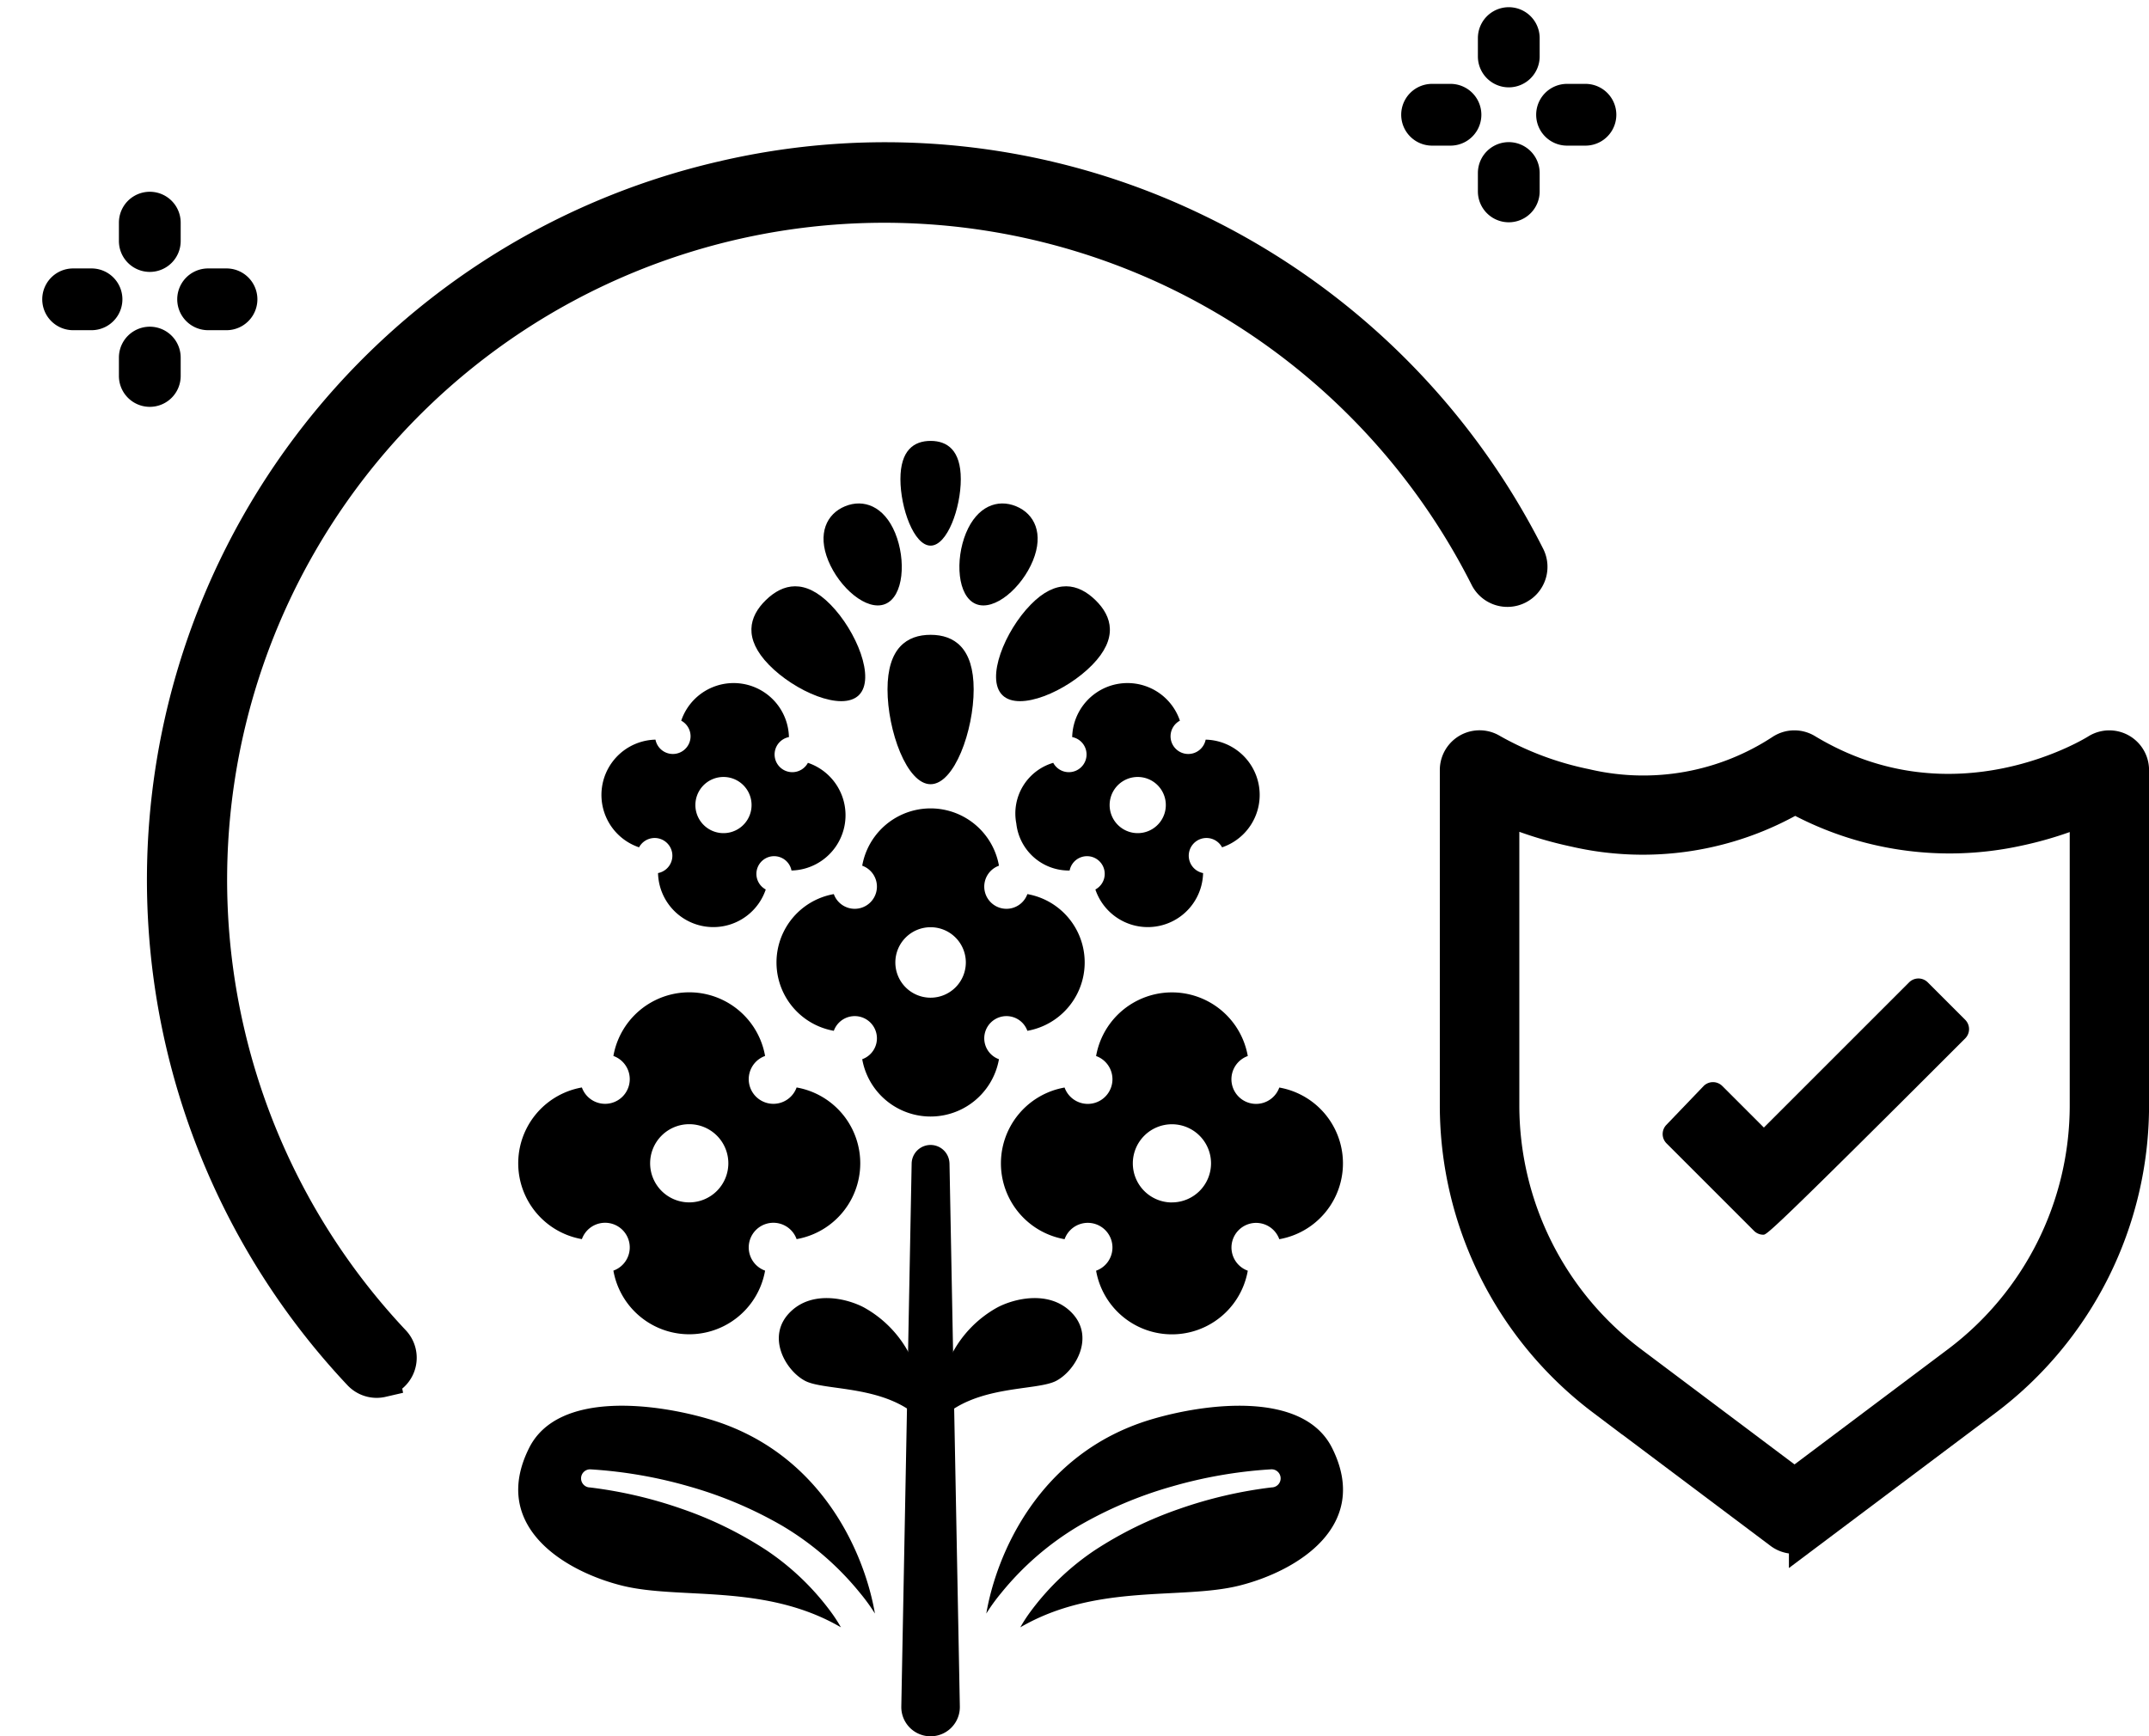
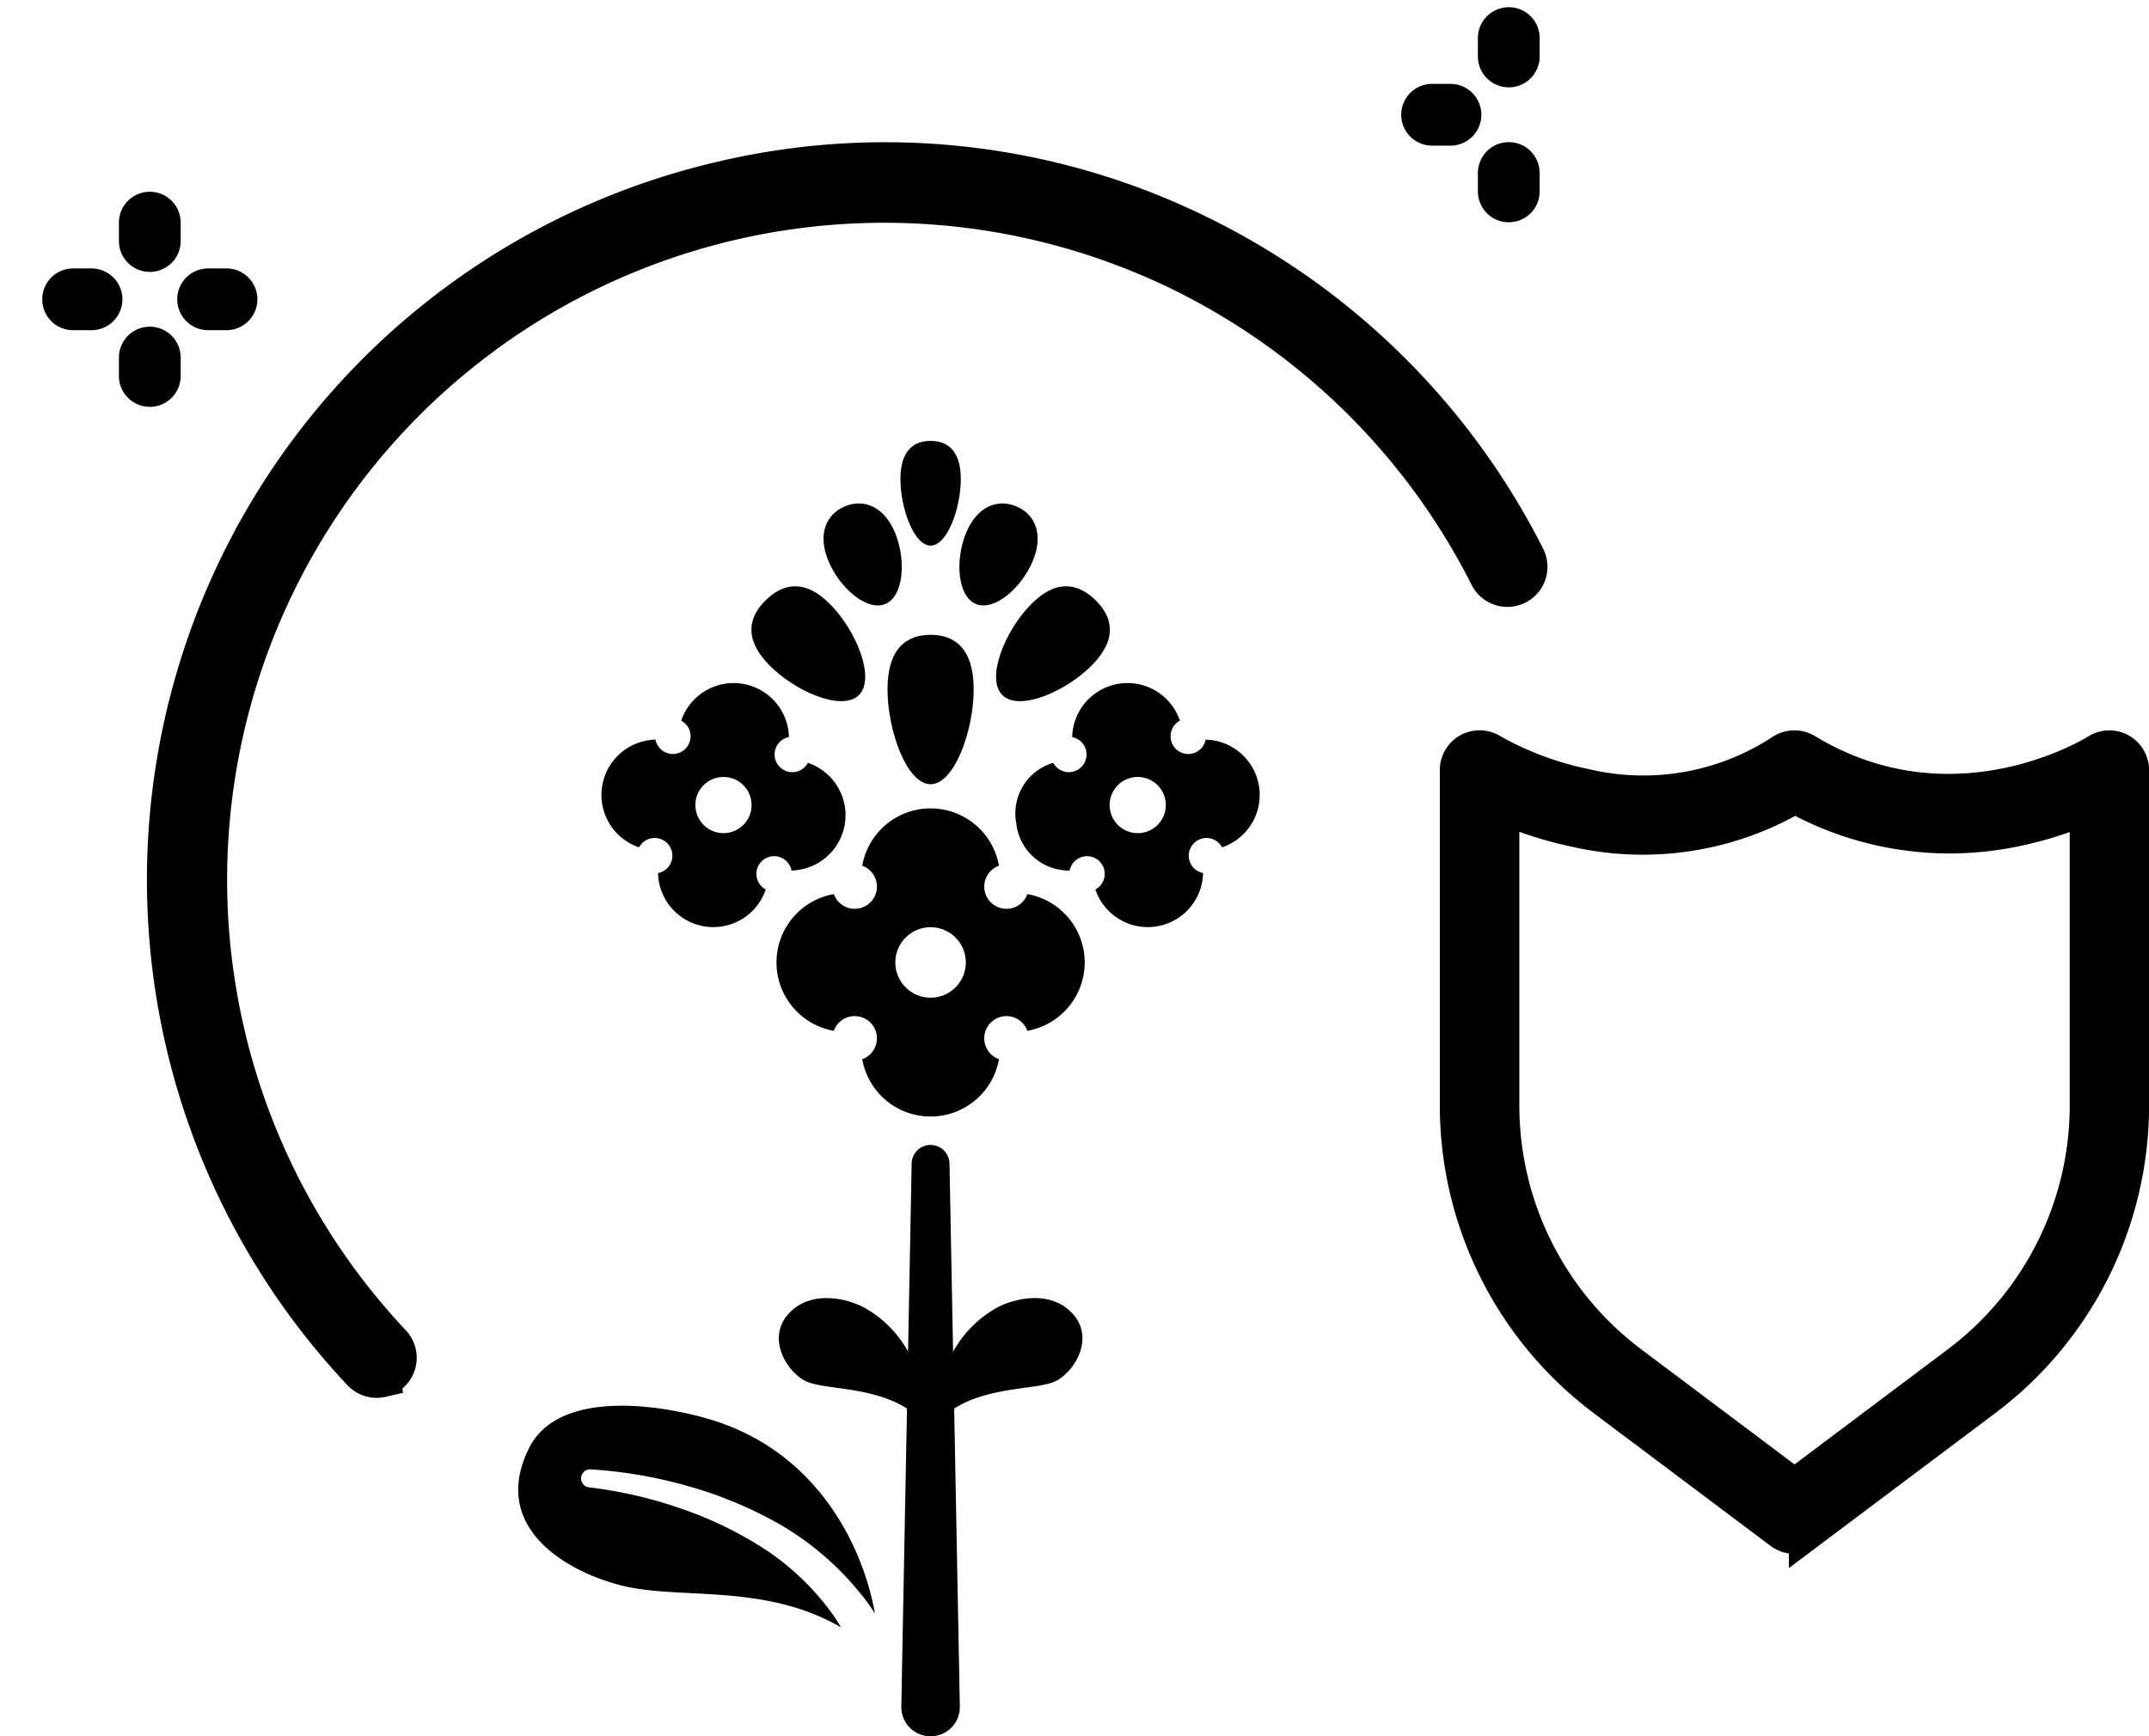
<svg xmlns="http://www.w3.org/2000/svg" width="116.889" height="94.463" viewBox="0 0 116.889 94.463">
  <g id="icon_3" data-name="icon 3" transform="translate(-1337.394 -1377.299)">
    <path id="Path_673" data-name="Path 673" d="M3556.684,1172.007a1.161,1.161,0,0,1-.7-.232l-9.665-7.258a19.929,19.929,0,0,1-7.924-15.859v-18.294a1.161,1.161,0,0,1,1.775-.985,17.557,17.557,0,0,0,5.137,1.918,13.811,13.811,0,0,0,10.737-1.9,1.16,1.16,0,0,1,1.237-.023c8.134,4.915,15.818.068,15.9.019a1.161,1.161,0,0,1,1.791.975v18.294a19.93,19.93,0,0,1-7.924,15.859l-9.665,7.258A1.16,1.16,0,0,1,3556.684,1172.007Zm-15.964-39.755v16.406a17.6,17.6,0,0,0,7,14l8.968,6.735,8.969-6.735h0a17.6,17.6,0,0,0,7-14v-16.391a19.557,19.557,0,0,1-3.844,1.238,17.276,17.276,0,0,1-12.1-1.787,16.326,16.326,0,0,1-11.953,1.835A20.785,20.785,0,0,1,3540.72,1132.252Z" transform="translate(-2121.686 288.827)" stroke="#000" stroke-width="2" />
-     <path id="Path_674" data-name="Path 674" d="M3576.842,1191.543a.716.716,0,0,1-.507-.21l-4.761-4.762a.717.717,0,0,1-.01-1l2.021-2.108a.717.717,0,0,1,1.024-.011l2.262,2.261,7.9-7.9a.719.719,0,0,1,.507-.21h0a.717.717,0,0,1,.507.21l2.036,2.037a.717.717,0,0,1,0,1.014c-1.2,1.2-2.264,2.263-3.309,3.305C3577.167,1191.488,3577,1191.543,3576.842,1191.543Z" transform="translate(-2143.536 252.93)" />
    <g id="Layer_2" data-name="Layer 2" transform="translate(1338.594 1378.191)">
      <g id="Group_97" data-name="Group 97" transform="translate(0 0)">
        <g id="Group_93" data-name="Group 93" transform="translate(0 17.667) rotate(-13)">
          <path id="Path_118" data-name="Path 118" d="M6.352,59.412a1.179,1.179,0,0,1-1.019-.584A39.108,39.108,0,0,1,39.1,0,38.689,38.689,0,0,1,63.445,8.5,39.291,39.291,0,0,1,77.1,29.841a1.18,1.18,0,1,1-2.293.557A36.922,36.922,0,0,0,61.975,10.345,36.744,36.744,0,0,0,2.36,39.1,36.713,36.713,0,0,0,7.369,57.635a1.181,1.181,0,0,1-1.017,1.776Z" stroke="#000" stroke-width="2" />
        </g>
        <g id="Group_95" data-name="Group 95" transform="translate(1.598 10.041)">
          <path id="Path_123" data-name="Path 123" d="M3305.327,917.233a1.18,1.18,0,0,1-1.18-1.18v-1a1.18,1.18,0,1,1,2.36,0v1A1.18,1.18,0,0,1,3305.327,917.233Z" transform="translate(-3299.977 -913.873)" stroke="#000" stroke-width="1" />
          <path id="Path_124" data-name="Path 124" d="M3305.327,963.891a1.18,1.18,0,0,1-1.18-1.18v-1a1.18,1.18,0,1,1,2.36,0v1A1.18,1.18,0,0,1,3305.327,963.891Z" transform="translate(-3299.977 -953.19)" stroke="#000" stroke-width="1" />
          <path id="Path_125" data-name="Path 125" d="M3279.819,942.741h-1a1.18,1.18,0,0,1,0-2.36h1a1.18,1.18,0,0,1,0,2.36Z" transform="translate(-3277.639 -936.21)" stroke="#000" stroke-width="1" />
          <path id="Path_126" data-name="Path 126" d="M3326.478,942.741h-1a1.18,1.18,0,1,1,0-2.36h1a1.18,1.18,0,0,1,0,2.36Z" transform="translate(-3316.956 -936.21)" stroke="#000" stroke-width="1" />
        </g>
        <g id="Group_96" data-name="Group 96" transform="translate(75.515 0)">
          <path id="Path_127" data-name="Path 127" d="M3731.877,917.233a1.18,1.18,0,0,1-1.18-1.18v-1a1.18,1.18,0,1,1,2.36,0v1A1.18,1.18,0,0,1,3731.877,917.233Z" transform="translate(-3726.526 -913.873)" stroke="#000" stroke-width="1" />
          <path id="Path_128" data-name="Path 128" d="M3731.877,963.891a1.18,1.18,0,0,1-1.18-1.18v-1a1.18,1.18,0,1,1,2.36,0v1A1.18,1.18,0,0,1,3731.877,963.891Z" transform="translate(-3726.526 -953.19)" stroke="#000" stroke-width="1" />
          <path id="Path_129" data-name="Path 129" d="M3706.369,942.741h-1a1.18,1.18,0,0,1,0-2.36h1a1.18,1.18,0,0,1,0,2.36Z" transform="translate(-3704.189 -936.21)" stroke="#000" stroke-width="1" />
-           <path id="Path_130" data-name="Path 130" d="M3753.027,942.741h-1a1.18,1.18,0,1,1,0-2.36h1a1.18,1.18,0,1,1,0,2.36Z" transform="translate(-3743.506 -936.21)" stroke="#000" stroke-width="1" />
        </g>
      </g>
    </g>
    <g id="icon_3-2" data-name="icon 3" transform="translate(750.16 -102.357)">
      <path id="Path_147" data-name="Path 147" d="M698.429,1877.095" transform="translate(-72.41 -304.599)" stroke="#434343" stroke-linecap="round" stroke-linejoin="round" stroke-width="22" />
-       <path id="Path_148" data-name="Path 148" d="M654.511,1681.961a1.341,1.341,0,1,1,1.714-1.714,4.189,4.189,0,0,0,0-8.251,1.341,1.341,0,1,1-1.714-1.714,4.189,4.189,0,0,0-8.251,0,1.341,1.341,0,1,1-1.714,1.714,4.189,4.189,0,0,0,0,8.251,1.341,1.341,0,1,1,1.714,1.714,4.189,4.189,0,0,0,8.251,0Zm-6.253-5.84a2.127,2.127,0,1,1,2.127,2.127A2.127,2.127,0,0,1,648.258,1676.121Z" transform="translate(-25.662 -133.177)" />
-       <path id="Path_149" data-name="Path 149" d="M798.323,1672a1.341,1.341,0,1,1-1.714-1.714,4.189,4.189,0,0,0-8.251,0,1.341,1.341,0,1,1-1.714,1.714,4.189,4.189,0,0,0,0,8.251,1.341,1.341,0,1,1,1.714,1.714,4.189,4.189,0,0,0,8.251,0,1.34,1.34,0,1,1,1.714-1.714,4.189,4.189,0,0,0,0-8.251Zm-5.84,6.252a2.127,2.127,0,1,1,2.127-2.127A2.127,2.127,0,0,1,792.483,1678.249Z" transform="translate(-141.505 -133.177)" />
      <path id="Path_150" data-name="Path 150" d="M730.741,1617.308a1.208,1.208,0,1,1-1.545-1.545,3.777,3.777,0,0,0-7.438,0,1.208,1.208,0,1,1-1.545,1.545,3.777,3.777,0,0,0,0,7.438,1.208,1.208,0,1,1,1.545,1.545,3.777,3.777,0,0,0,7.438,0,1.208,1.208,0,1,1,1.545-1.545,3.777,3.777,0,0,0,0-7.438Zm-5.264,5.636a1.917,1.917,0,1,1,1.917-1.917A1.918,1.918,0,0,1,725.477,1622.944Z" transform="translate(-87.626 -89.009)" />
      <path id="Path_151" data-name="Path 151" d="M676.758,1580.047a.963.963,0,1,1-1.032-1.4,3.009,3.009,0,0,0-5.859-.893.963.963,0,1,1-1.4,1.032,3.009,3.009,0,0,0-.893,5.859.963.963,0,1,1,1.032,1.4,3.009,3.009,0,0,0,5.859.893.963.963,0,1,1,1.4-1.032,3.009,3.009,0,0,0,.893-5.859Zm-4.823,3.808a1.528,1.528,0,1,1,1.741-1.28A1.527,1.527,0,0,1,671.935,1583.855Z" transform="translate(-45.58 -58.89)" />
      <path id="Path_152" data-name="Path 152" d="M787.516,1583.351a2.871,2.871,0,0,0,2.9,2.555.963.963,0,1,1,1.4,1.032,3.009,3.009,0,0,0,5.859-.893.963.963,0,1,1,1.032-1.4,3.009,3.009,0,0,0-.893-5.859.963.963,0,1,1-1.4-1.032,3.009,3.009,0,0,0-5.859.893.963.963,0,1,1-1.031,1.4A2.871,2.871,0,0,0,787.516,1583.351Zm5.093-.776a1.528,1.528,0,1,1,1.741,1.28A1.528,1.528,0,0,1,792.609,1582.575Z" transform="translate(-145.002 -58.89)" />
      <path id="Path_153" data-name="Path 153" d="M765,1763.472a6.149,6.149,0,0,1,3.133-6.124c.924-.486,2.76-.926,3.959.209,1.4,1.322.316,3.217-.76,3.786S766.942,1761.535,765,1763.472Z" transform="translate(-126.646 -206.564)" />
      <path id="Path_154" data-name="Path 154" d="M725.557,1763.472a6.149,6.149,0,0,0-3.133-6.124c-.924-.486-2.76-.926-3.959.209-1.4,1.322-.316,3.217.761,3.786S723.611,1761.535,725.557,1763.472Z" transform="translate(-88.204 -206.564)" />
      <g id="Group_105" data-name="Group 105" transform="translate(636.259 1541.935)">
        <path id="Path_155" data-name="Path 155" d="M756.469,1712.7l.563,29.552a1.592,1.592,0,0,1-3.184.061c0-.019,0-.043,0-.061l.563-29.552a1.029,1.029,0,0,1,2.057,0Z" transform="translate(-753.849 -1711.691)" />
      </g>
      <path id="Path_156" data-name="Path 156" d="M714.024,1548.255c1.4,1.429,2.459,4.019,1.533,4.923s-3.49-.219-4.885-1.649-1.1-2.623-.17-3.527S712.628,1546.825,714.024,1548.255Z" transform="translate(-81.61 -35.7)" />
      <path id="Path_157" data-name="Path 157" d="M783.6,1548.255c-1.4,1.429-2.458,4.019-1.533,4.923s3.489-.219,4.885-1.649,1.1-2.623.17-3.527S784.992,1546.825,783.6,1548.255Z" transform="translate(-140.307 -35.7)" />
      <path id="Path_158" data-name="Path 158" d="M754.469,1564.5c0,2.245-1.049,5.16-2.343,5.16s-2.343-2.916-2.343-5.16,1.049-2.968,2.343-2.968S754.469,1562.253,754.469,1564.5Z" transform="translate(-114.275 -47.339)" />
      <path id="Path_159" data-name="Path 159" d="M756.861,1506.528c0,1.573-.735,3.617-1.642,3.617s-1.642-2.044-1.642-3.617.735-2.081,1.642-2.081S756.861,1504.954,756.861,1506.528Z" transform="translate(-117.367 -0.804)" />
      <path id="Path_160" data-name="Path 160" d="M734.832,1524.479c.6,1.468.465,3.445-.541,3.859s-2.5-.892-3.1-2.36-.093-2.542.912-2.957S734.228,1523.01,734.832,1524.479Z" transform="translate(-98.906 -15.821)" />
      <path id="Path_161" data-name="Path 161" d="M771.291,1524.479c-.6,1.468-.465,3.445.541,3.859s2.5-.892,3.1-2.36.093-2.542-.913-2.957S771.9,1523.01,771.291,1524.479Z" transform="translate(-131.515 -15.821)" />
      <path id="Path_162" data-name="Path 162" d="M627.928,1783.618a14.107,14.107,0,0,0-3.58-3.462,20.669,20.669,0,0,0-4.6-2.254,23.774,23.774,0,0,0-5.041-1.173l-.027,0a.493.493,0,0,1,.082-.981,24.8,24.8,0,0,1,5.373.93,22.1,22.1,0,0,1,5.063,2.14,15.863,15.863,0,0,1,4.241,3.669,10.257,10.257,0,0,1,.8,1.105c-.546-3.2-2.848-8.728-8.961-10.558-2.936-.879-8.279-1.585-9.848,1.551-2.125,4.246,1.908,6.7,5.042,7.486,3.15.789,7.767-.146,11.917,2.271A8.254,8.254,0,0,0,627.928,1783.618Z" transform="translate(4.584 -216.153)" />
-       <path id="Path_163" data-name="Path 163" d="M781.154,1783.618a14.112,14.112,0,0,1,3.58-3.462,20.676,20.676,0,0,1,4.6-2.254,23.777,23.777,0,0,1,5.041-1.173l.027,0a.492.492,0,0,0-.081-.981,24.8,24.8,0,0,0-5.373.93,22.113,22.113,0,0,0-5.063,2.14,15.857,15.857,0,0,0-4.241,3.669,10.245,10.245,0,0,0-.8,1.106c.546-3.2,2.848-8.728,8.961-10.558,2.936-.879,8.279-1.585,9.848,1.551,2.125,4.246-1.908,6.7-5.042,7.486-3.15.789-7.767-.146-11.917,2.271A8.235,8.235,0,0,1,781.154,1783.618Z" transform="translate(-137.963 -216.153)" />
    </g>
  </g>
</svg>